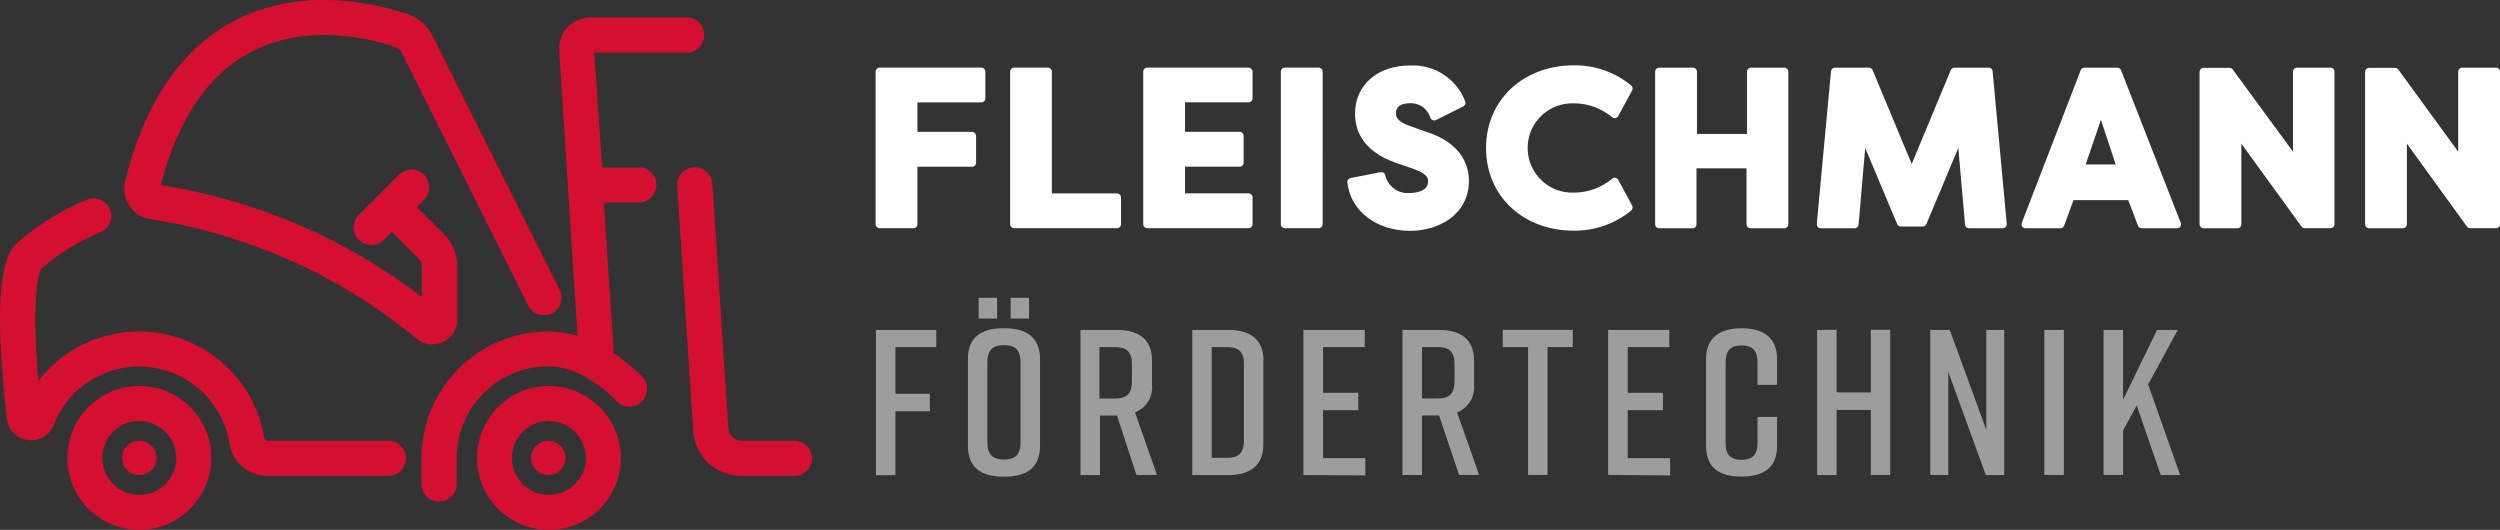
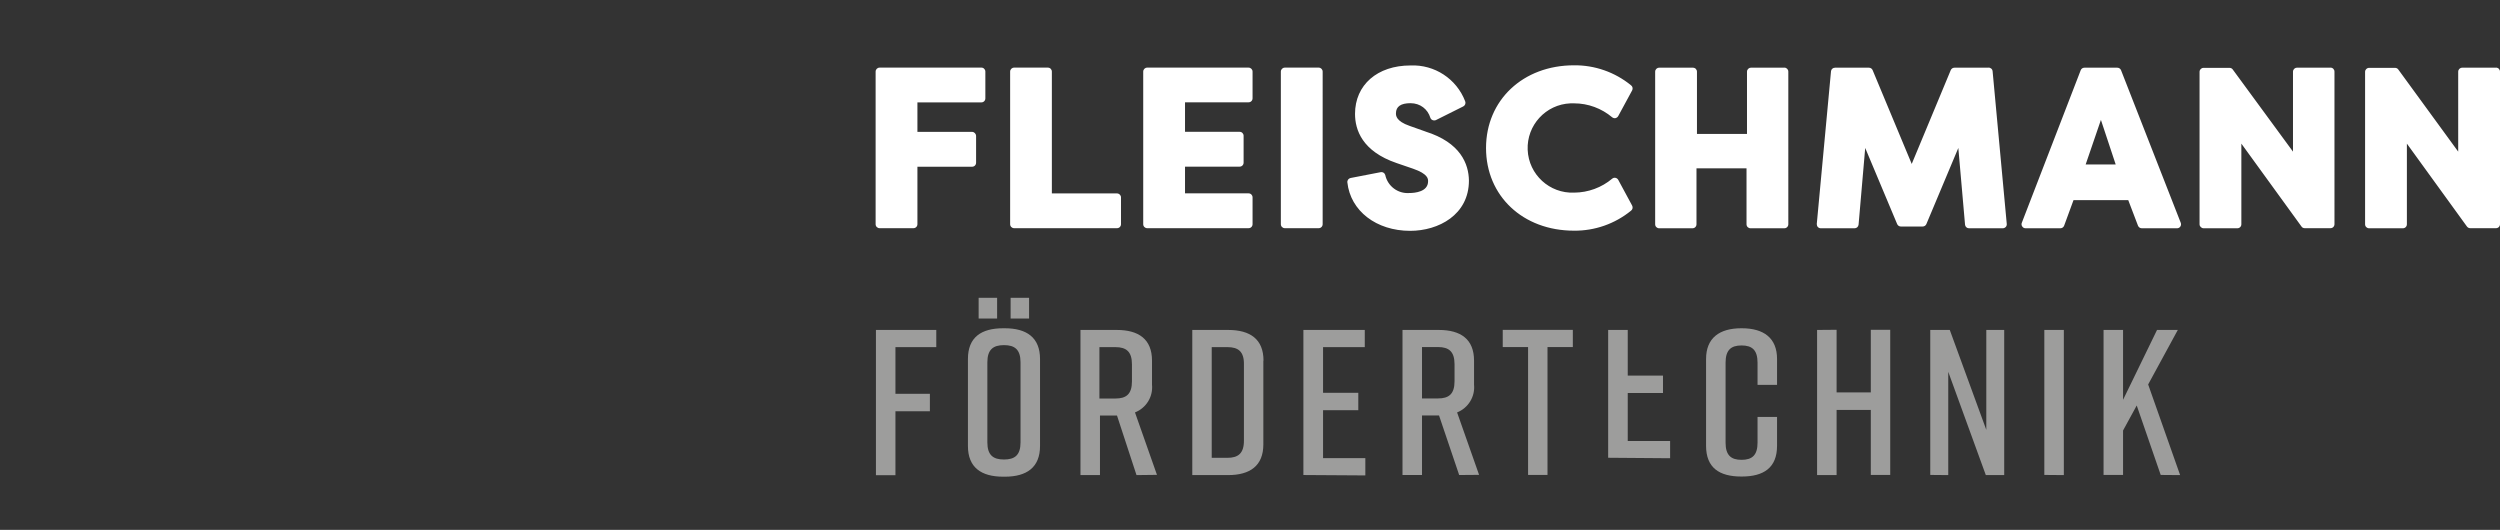
<svg xmlns="http://www.w3.org/2000/svg" id="Ebene_2" viewBox="0 0 312.78 66.29">
  <rect x="0" y="0" width="312.78" height="66.29" fill="#333333" stroke="none" />
  <defs>
    <style>.cls-1{fill:#fff;}.cls-2{fill:#9d9d9c;}.cls-3{fill:#d50f31;}</style>
  </defs>
  <g id="Ebene_1-2">
-     <path class="cls-3" d="M54.12,43.1c-.73,0-1.44-.26-2-.73-9.54-7.88-21.02-13.04-33.24-14.94-1.09-.15-2.06-.76-2.68-1.67-.61-.9-.81-2.01-.55-3.07,2.37-9.66,6.84-16.34,13.28-19.88C37.57-1.93,47.16.48,50.93,1.74c1.4.47,2.57,1.48,3.23,2.81l15.86,31.71c.26.52.3,1.13.12,1.68-.18.56-.58,1.01-1.11,1.27-1.09.54-2.41.09-2.95-1h0l-15.86-31.71c-.14-.29-.4-.5-.7-.6-3.17-1.08-11.3-3.15-18.42.75-5.2,2.85-8.89,8.41-11,16.51,11.9,1.85,23.13,6.67,32.68,14v-3.87c0-.32-.13-.63-.35-.86l-3.42-3.42-1,1c-.87.84-2.24.84-3.11,0-.42-.41-.65-.97-.65-1.55s.23-1.15.65-1.56l5.12-5.13c.91-.81,2.31-.73,3.12.18.74.84.74,2.1,0,2.94l-1,1,3.42,3.42c1.06,1.06,1.66,2.5,1.65,4v6.76c-.04,1.66-1.4,3-3.06,3l-.03.03h0ZM26.43,57.29c0,4.97-4.03,9-9,9s-9-4.03-9-9,4.03-9,9-9,9,4.03,9,9h0ZM17.43,52.66c-2.56,0-4.63,2.07-4.63,4.63s2.07,4.63,4.63,4.63,4.63-2.07,4.63-4.63c-.02-2.56-2.1-4.62-4.66-4.6h0l.04-.03ZM17.43,55.14c-1.19,0-2.15.96-2.15,2.15s.96,2.15,2.15,2.15,2.15-.96,2.15-2.15h0c0-1.19-.96-2.15-2.15-2.15h-.04.04ZM48.63,55.14h-15.23c-.19-.02-.34-.18-.34-.37-1.43-8.66-9.61-14.52-18.27-13.08-3.97.66-7.54,2.79-9.99,5.97-.9-10.31,0-13.74.44-14.13,2.22-1.88,4.71-3.4,7.4-4.51,1.11-.52,1.58-1.83,1.06-2.94-.47-1.01-1.63-1.51-2.69-1.16-3.2,1.31-6.17,3.13-8.79,5.4-1.05,1-3.52,3.31-1.36,22.06.14,1.4,1.24,2.5,2.63,2.67,1.39.2,2.73-.59,3.23-1.9,2.31-5.9,8.96-8.81,14.86-6.5,3.77,1.48,6.48,4.83,7.14,8.83.35,2.33,2.34,4.05,4.69,4.06h15.19c1.22,0,2.2-.98,2.2-2.2s-.98-2.2-2.2-2.2h.03ZM80.14,20.97h-4.8l-1-14.38h11.41c1.22.08,2.27-.84,2.35-2.06s-.84-2.27-2.06-2.35h-12.17c-2.15,0-3.9,1.74-3.91,3.89v.28l2.3,35.67c-1.18-.36-2.41-.54-3.64-.55-8.75,0-15.85,7.07-15.89,15.82v3.4c.08,1.22,1.14,2.14,2.35,2.06,1.1-.07,1.98-.95,2.06-2.06v-3.4c0-6.33,5.13-11.45,11.46-11.46,2.8,0,5.72,1.51,8.69,4.48.91.81,2.31.73,3.12-.18.74-.84.74-2.1,0-2.94-1.11-1.11-2.32-2.12-3.62-3l-1.24-18.86h4.51c1.22-.08,2.14-1.14,2.06-2.35-.07-1.1-.95-1.98-2.06-2.06l.06.05h.02ZM99.43,55.14h-6.68c-.86,0-1.57-.67-1.62-1.53l-2-30.57c-.05-1.21-1.08-2.16-2.29-2.11-1.21.05-2.16,1.08-2.11,2.29v.1l2,30.57c.19,3.18,2.82,5.66,6,5.65h6.66c1.22,0,2.2-.98,2.2-2.2s-.98-2.2-2.2-2.2h.04ZM68.68,55.14c-1.19-.04-2.18.88-2.23,2.07-.04,1.19.88,2.18,2.07,2.23,1.19.04,2.18-.88,2.23-2.07v-.08c0-1.17-.94-2.12-2.11-2.15h.04ZM77.68,57.29c0,4.97-4.03,9-9,9s-9-4.03-9-9,4.03-9,9-9c4.96.03,8.97,4.04,9,9h0ZM68.68,52.66c-2.56,0-4.63,2.07-4.63,4.63s2.07,4.63,4.63,4.63,4.63-2.07,4.63-4.63c-.02-2.56-2.11-4.62-4.67-4.6l.04-.03Z" />
    <path class="cls-1" d="M123.28,8.96v3.35c0,.28-.22.5-.5.5h-8v3.69h6.84c.27,0,.49.23.5.5v3.36c0,.28-.22.5-.5.5h-6.84v7.19c0,.28-.22.5-.5.5h-4.23c-.28,0-.5-.22-.5-.5V8.96c0-.28.22-.5.5-.5h12.7c.28-.02.51.19.53.47v.03h0ZM139.75,24.2h-8.15v-15.24c0-.28-.22-.5-.5-.5h-4.22c-.28,0-.5.22-.5.5v19.09c0,.28.22.5.5.5h12.87c.28,0,.5-.22.5-.5v-3.36c0-.27-.23-.49-.5-.49h0ZM156.25,8.46h-12.72c-.28,0-.5.22-.5.5v19.09c0,.28.22.5.5.5h12.68c.28,0,.5-.22.5-.5v-3.36c0-.28-.22-.5-.5-.5h-7.95v-3.34h6.83c.28,0,.5-.22.5-.5v-3.36c0-.28-.22-.5-.5-.5h-6.83v-3.69h7.95c.28,0,.5-.22.5-.5v-3.35c0-.27-.23-.49-.5-.49h.04ZM165.04,8.46h-4.29c-.28,0-.5.22-.5.5v19.09c0,.28.22.5.5.5h4.23c.28,0,.5-.22.5-.5V8.96c0-.27-.21-.49-.48-.5h.04ZM178.36,16.46l-2-.71c-1.71-.59-1.71-1.3-1.71-1.57,0-.85.61-1.27,1.82-1.27s2.16.74,2.49,1.84c.05.13.15.23.28.28s.27.05.4,0l3.44-1.72c.23-.12.33-.4.23-.64-1.08-2.81-3.83-4.61-6.84-4.48-4.15,0-6.94,2.43-6.94,6.06,0,2,.9,4.68,5.2,6.15l2.07.71c1.87.65,1.87,1.27,1.87,1.57,0,1.32-1.65,1.47-2.36,1.47-1.42.1-2.7-.86-3-2.26-.07-.25-.32-.4-.57-.35l-3.77.73c-.25.05-.43.29-.4.55.39,3.57,3.62,6.06,7.86,6.06,3.54,0,7.35-2,7.35-6.29-.03-2.06-1.03-4.76-5.46-6.14h.04,0ZM196.95,12.93c1.74,0,3.43.63,4.76,1.75.12.09.27.13.41.1.14-.04.27-.13.34-.26l1.74-3.21c.12-.22.06-.49-.14-.64-2.01-1.64-4.54-2.53-7.14-2.5-6.36,0-11,4.35-11,10.35s4.62,10.34,11,10.34c2.6.03,5.13-.86,7.14-2.5.2-.15.26-.42.14-.64l-1.74-3.22c-.07-.13-.2-.22-.34-.25-.14-.03-.29,0-.41.1-1.33,1.12-3.02,1.74-4.76,1.75-3.08.13-5.69-2.26-5.82-5.35-.13-3.08,2.26-5.69,5.35-5.82h.47ZM223.3,8.47h-4.23c-.28,0-.5.22-.5.5v7.79h-6.26v-7.79c0-.28-.22-.5-.5-.5h-4.23c-.28,0-.5.22-.5.5v19.09c0,.28.22.5.5.5h4.17c.28,0,.5-.22.5-.5v-7h6.26v7c0,.28.22.5.5.5h4.23c.28,0,.5-.22.5-.5V8.96c0-.27-.21-.49-.48-.5h.04ZM248.78,8.47h-4.26c-.2,0-.38.12-.46.31l-4.88,11.73-4.89-11.73c-.08-.19-.26-.31-.46-.31h-4.25c-.26,0-.48.19-.5.45l-1.78,19.1c0,.14.04.28.13.38.1.1.23.16.37.16h4.23c.26,0,.47-.19.5-.45l.83-9.6,4,9.53c.08.18.26.3.46.3h2.73c.2,0,.38-.12.46-.3l4-9.53.84,9.6c.02.25.23.45.49.45h4.23c.14,0,.27-.06.37-.16s.14-.24.13-.38l-1.77-19.1c-.02-.28-.26-.48-.54-.46h-.01.03ZM272.84,27.88c.06.15.04.32-.05.46s-.25.22-.41.22h-4.42c-.21,0-.39-.13-.47-.32l-1.22-3.2h-6.85l-1.17,3.19c-.07.2-.26.33-.47.33h-4.36c-.17,0-.32-.08-.41-.22-.1-.13-.12-.31-.06-.46l7.37-19.09c.07-.19.25-.32.46-.32h4.12c.21,0,.4.13.47.32l7.47,19.09h0ZM264.7,20.58l-1.85-5.58-1.91,5.58h3.76ZM291.61,8.47h-4.23c-.28,0-.5.22-.5.5v10l-7.54-10.28c-.09-.13-.24-.2-.4-.2h-3.25c-.28,0-.5.22-.5.5v19.07c0,.27.23.49.5.5h4.23c.28,0,.5-.22.5-.5v-10.09l7.53,10.38c.09.13.24.2.4.2h3.22c.28,0,.5-.22.5-.5V8.96c0-.28-.22-.5-.5-.5h.04ZM312.32,8.47h-4.27c-.28,0-.5.22-.5.5v10l-7.5-10.28c-.09-.13-.24-.2-.4-.2h-3.25c-.28,0-.5.22-.5.5v19.07c0,.28.22.5.5.5h4.23c.28,0,.5-.22.5-.5v-10.09l7.52,10.38c.1.13.25.2.41.2h3.22c.28,0,.5-.22.5-.5V8.96c0-.28-.22-.5-.5-.5h.04,0Z" />
-     <path class="cls-2" d="M109.59,41.28h7.55v2.15h-5.11v5.84h4.31v2.18h-4.31v8h-2.44v-18.17h0ZM125.51,41.07h.2c2.75,0,4.41,1.17,4.41,3.84v10.89c0,2.68-1.66,3.84-4.41,3.84h-.2c-2.75,0-4.41-1.16-4.41-3.84v-10.89c0-2.7,1.65-3.84,4.41-3.84h0ZM124.75,39.85h-2.31v-2.59h2.31v2.59ZM125.61,57.49c1.35,0,2.07-.54,2.07-2.15v-10c0-1.61-.72-2.16-2.07-2.16s-2.08.55-2.08,2.16v10c0,1.61.73,2.15,2.08,2.15h0ZM128.75,39.85h-2.31v-2.59h2.31v2.59ZM142.19,59.44l-2.44-7.45h-2.13v7.45h-2.44v-18.16h4.54c2.75,0,4.41,1.16,4.41,3.84v3c.15,1.51-.72,2.92-2.13,3.48l2.75,7.81-2.56.03h0ZM137.55,49.86h2c1.35,0,2.07-.54,2.07-2.15v-2.13c0-1.6-.72-2.15-2.07-2.15h-2v6.43ZM158.06,45.12v10.48c0,2.67-1.66,3.84-4.41,3.84h-4.48v-18.16h4.48c2.77,0,4.43,1.16,4.43,3.84h-.02ZM153.55,43.43h-1.95v13.85h1.95c1.35,0,2.08-.54,2.08-2.15v-9.55c.02-1.6-.71-2.15-2.06-2.15h-.02ZM163.07,59.43v-18.15h7.68v2.15h-5.22v5.71h4.41v2.18h-4.41v6h5.29v2.16l-7.75-.05ZM182.56,59.43l-2.52-7.45h-2.13v7.45h-2.44v-18.15h4.54c2.75,0,4.41,1.16,4.41,3.84v3c.15,1.5-.72,2.92-2.12,3.48l2.75,7.81-2.49.02h0ZM177.91,49.85h2c1.35,0,2.07-.54,2.07-2.15v-2.13c0-1.6-.72-2.15-2.07-2.15h-2v6.43ZM196.78,43.42h-3.17v16h-2.43v-16h-3.17v-2.15h8.77v2.15h0ZM201.2,59.42v-18.14h7.65v2.15h-5.2v5.71h4.41v2.18h-4.41v6h5.3v2.16l-7.75-.06h0ZM222.33,55.78c0,2.73-1.66,3.84-4.41,3.84h-.06c-2.74,0-4.41-1.09-4.41-3.84v-10.87c0-2.62,1.67-3.84,4.41-3.84h.06c2.75,0,4.41,1.22,4.41,3.84v3.24h-2.44v-2.77c0-1.59-.68-2.16-2-2.16s-2,.57-2,2.16v10c0,1.58.68,2.15,2,2.15s2-.57,2-2.15v-3.22h2.44v3.62ZM229.78,41.26v7.83h4.28v-7.83h2.43v18.16h-2.43v-8.13h-4.28v8.15h-2.44v-18.16l2.44-.02h0ZM241.5,59.42v-18.14h2.44l4.57,12.5v-12.5h2.24v18.16h-2.3l-4.7-12.92v12.92l-2.25-.02ZM255.77,59.42v-18.14h2.44v18.16l-2.44-.02ZM270.33,59.42l-3-8.69-1.71,3.13v5.56h-2.44v-18.14h2.44v8.74l4.25-8.74h2.6l-3.71,6.82,4,11.34-2.43-.02h0Z" />
+     <path class="cls-2" d="M109.59,41.28h7.55v2.15h-5.11v5.84h4.31v2.18h-4.31v8h-2.44v-18.17h0ZM125.51,41.07h.2c2.75,0,4.41,1.17,4.41,3.84v10.89c0,2.68-1.66,3.84-4.41,3.84h-.2c-2.75,0-4.41-1.16-4.41-3.84v-10.89c0-2.7,1.65-3.84,4.41-3.84h0ZM124.75,39.85h-2.31v-2.59h2.31v2.59ZM125.61,57.49c1.35,0,2.07-.54,2.07-2.15v-10c0-1.61-.72-2.16-2.07-2.16s-2.08.55-2.08,2.16v10c0,1.61.73,2.15,2.08,2.15h0ZM128.75,39.85h-2.31v-2.59h2.31v2.59ZM142.19,59.44l-2.44-7.45h-2.13v7.45h-2.44v-18.16h4.54c2.75,0,4.41,1.16,4.41,3.84v3c.15,1.51-.72,2.92-2.13,3.48l2.75,7.81-2.56.03h0ZM137.55,49.86h2c1.35,0,2.07-.54,2.07-2.15v-2.13c0-1.6-.72-2.15-2.07-2.15h-2v6.43ZM158.06,45.12v10.48c0,2.67-1.66,3.84-4.41,3.84h-4.48v-18.16h4.48c2.77,0,4.43,1.16,4.43,3.84h-.02ZM153.55,43.43h-1.95v13.85h1.95c1.35,0,2.08-.54,2.08-2.15v-9.55c.02-1.6-.71-2.15-2.06-2.15h-.02ZM163.07,59.43v-18.15h7.68v2.15h-5.22v5.71h4.41v2.18h-4.41v6h5.29v2.16l-7.75-.05ZM182.56,59.43l-2.52-7.45h-2.13v7.45h-2.44v-18.15h4.54c2.75,0,4.41,1.16,4.41,3.84v3c.15,1.5-.72,2.92-2.12,3.48l2.75,7.81-2.49.02h0ZM177.91,49.85h2c1.35,0,2.07-.54,2.07-2.15v-2.13c0-1.6-.72-2.15-2.07-2.15h-2v6.43ZM196.78,43.42h-3.17v16h-2.43v-16h-3.17v-2.15h8.77v2.15h0ZM201.2,59.42v-18.14h7.65h-5.2v5.71h4.41v2.18h-4.41v6h5.3v2.16l-7.75-.06h0ZM222.33,55.78c0,2.73-1.66,3.84-4.41,3.84h-.06c-2.74,0-4.41-1.09-4.41-3.84v-10.87c0-2.62,1.67-3.84,4.41-3.84h.06c2.75,0,4.41,1.22,4.41,3.84v3.24h-2.44v-2.77c0-1.59-.68-2.16-2-2.16s-2,.57-2,2.16v10c0,1.58.68,2.15,2,2.15s2-.57,2-2.15v-3.22h2.44v3.62ZM229.78,41.26v7.83h4.28v-7.83h2.43v18.16h-2.43v-8.13h-4.28v8.15h-2.44v-18.16l2.44-.02h0ZM241.5,59.42v-18.14h2.44l4.57,12.5v-12.5h2.24v18.16h-2.3l-4.7-12.92v12.92l-2.25-.02ZM255.77,59.42v-18.14h2.44v18.16l-2.44-.02ZM270.33,59.42l-3-8.69-1.71,3.13v5.56h-2.44v-18.14h2.44v8.74l4.25-8.74h2.6l-3.71,6.82,4,11.34-2.43-.02h0Z" />
  </g>
</svg>